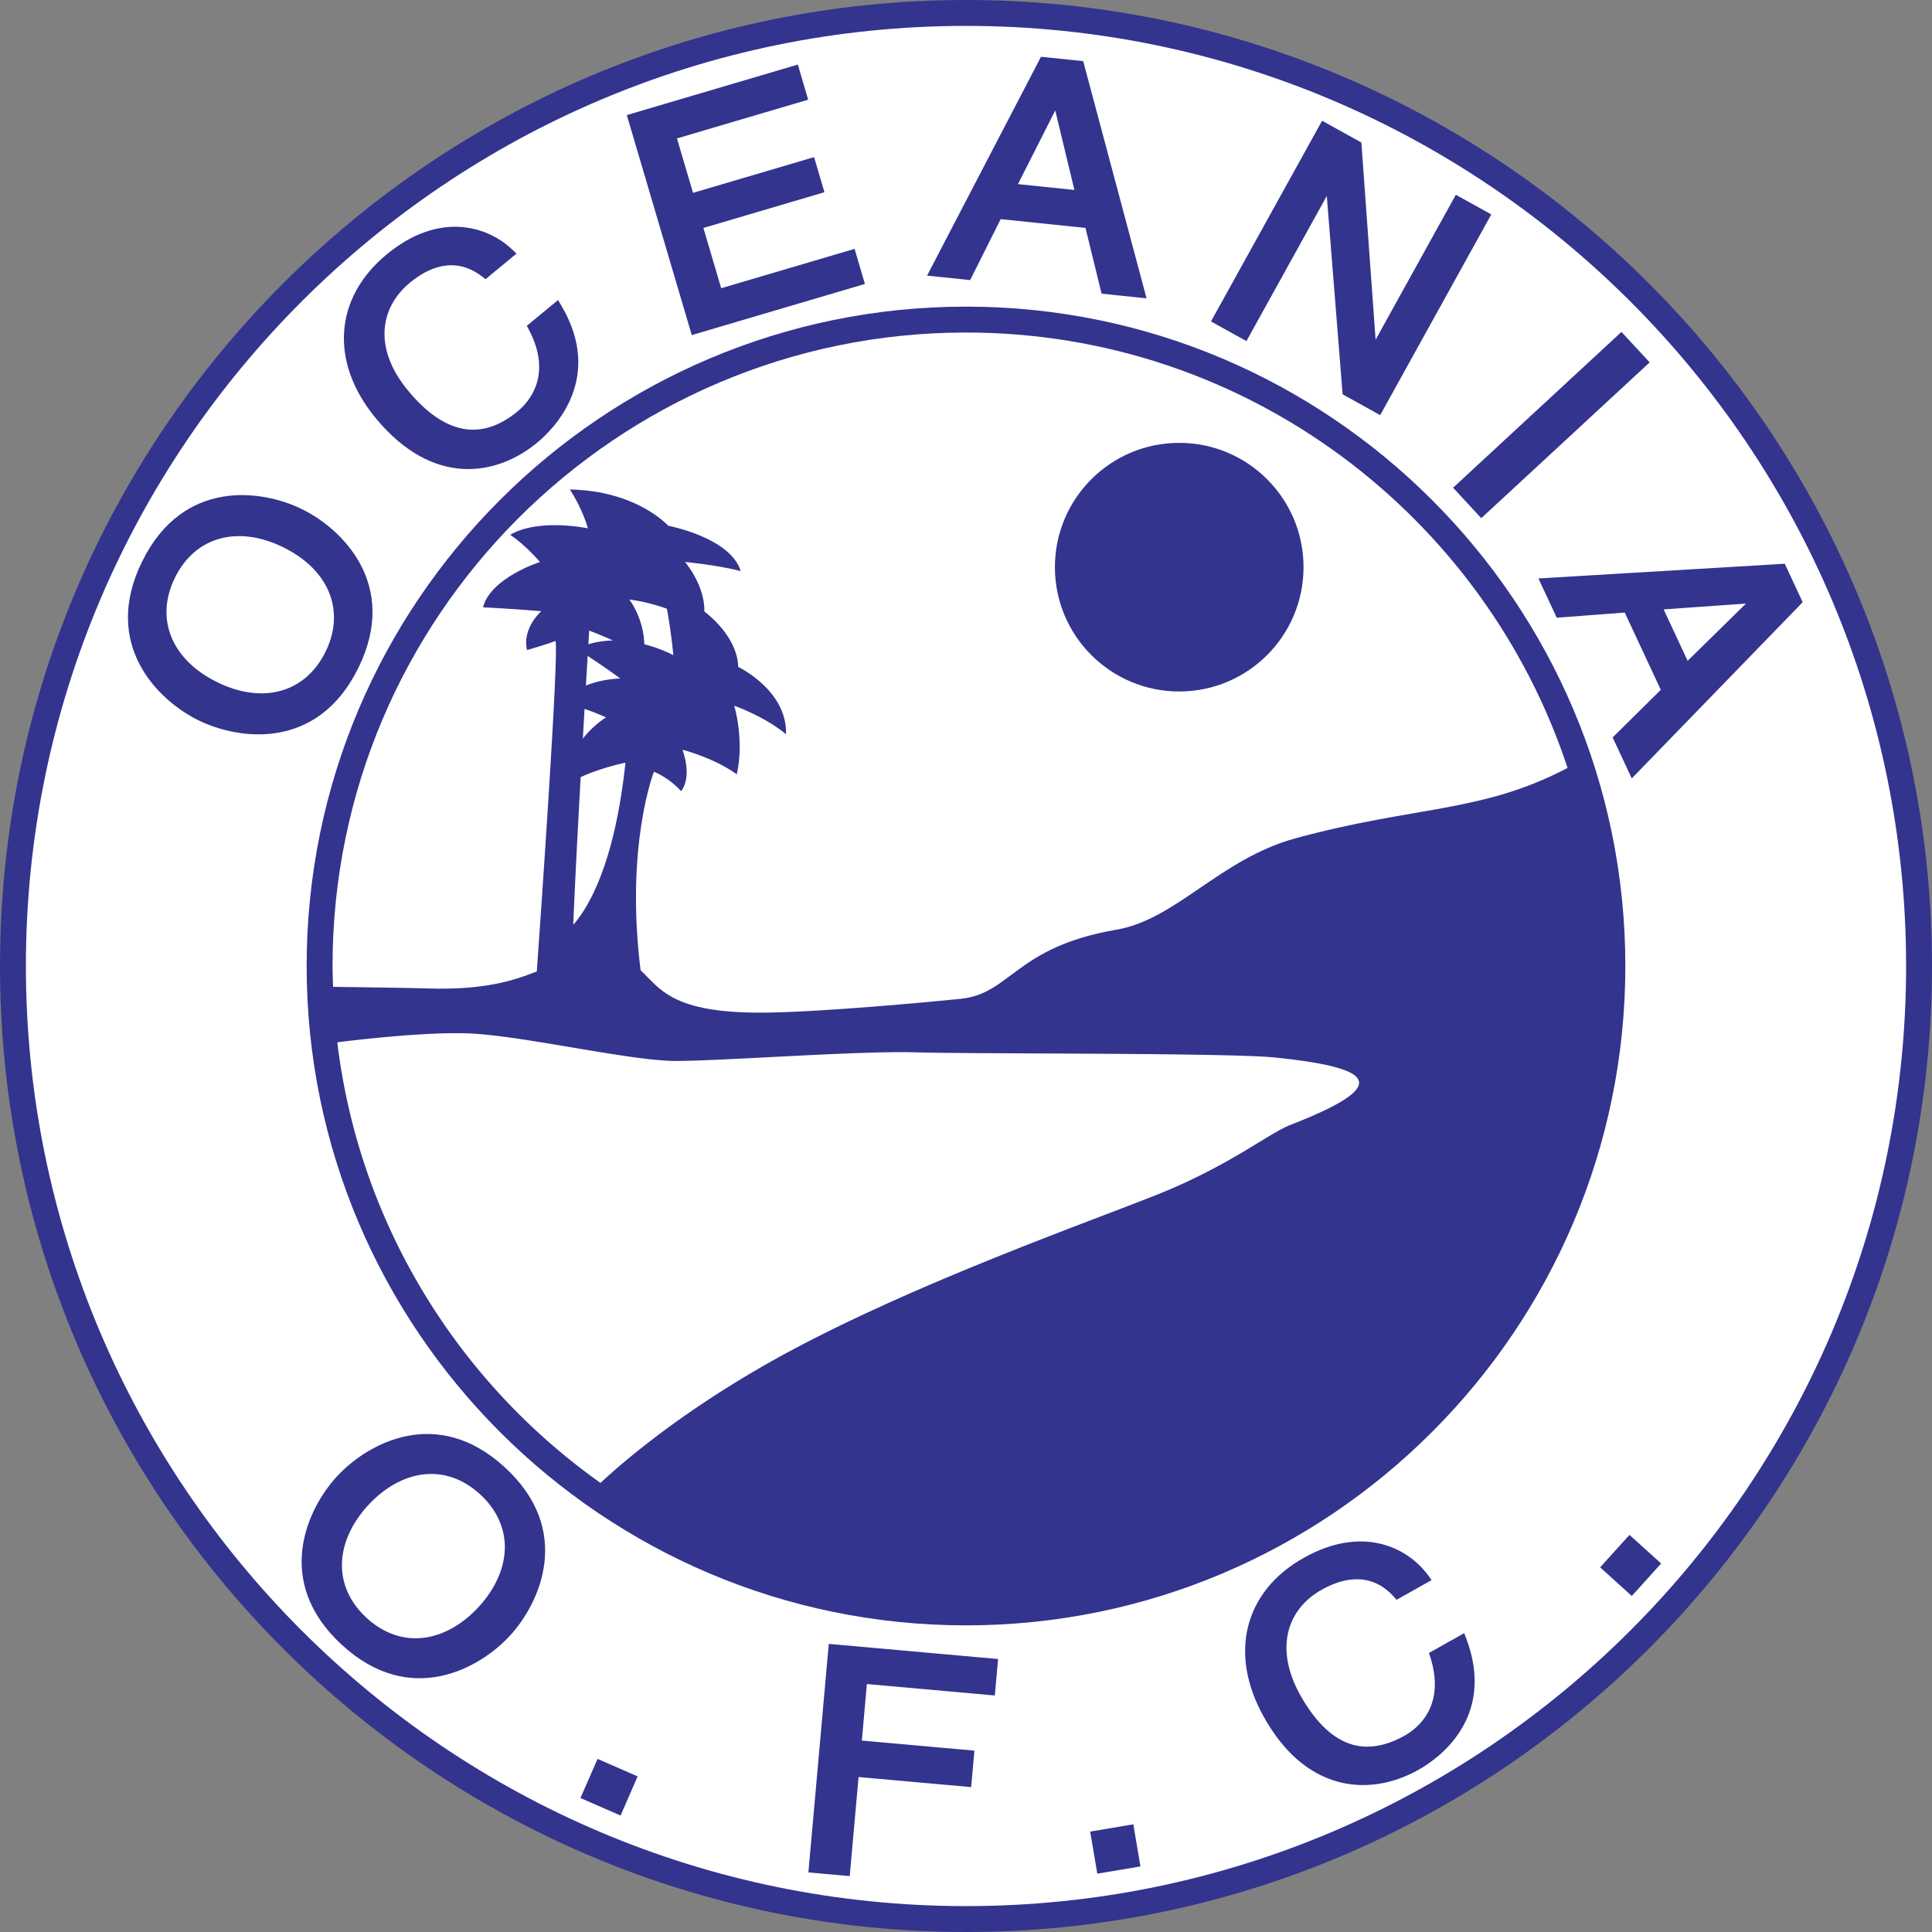
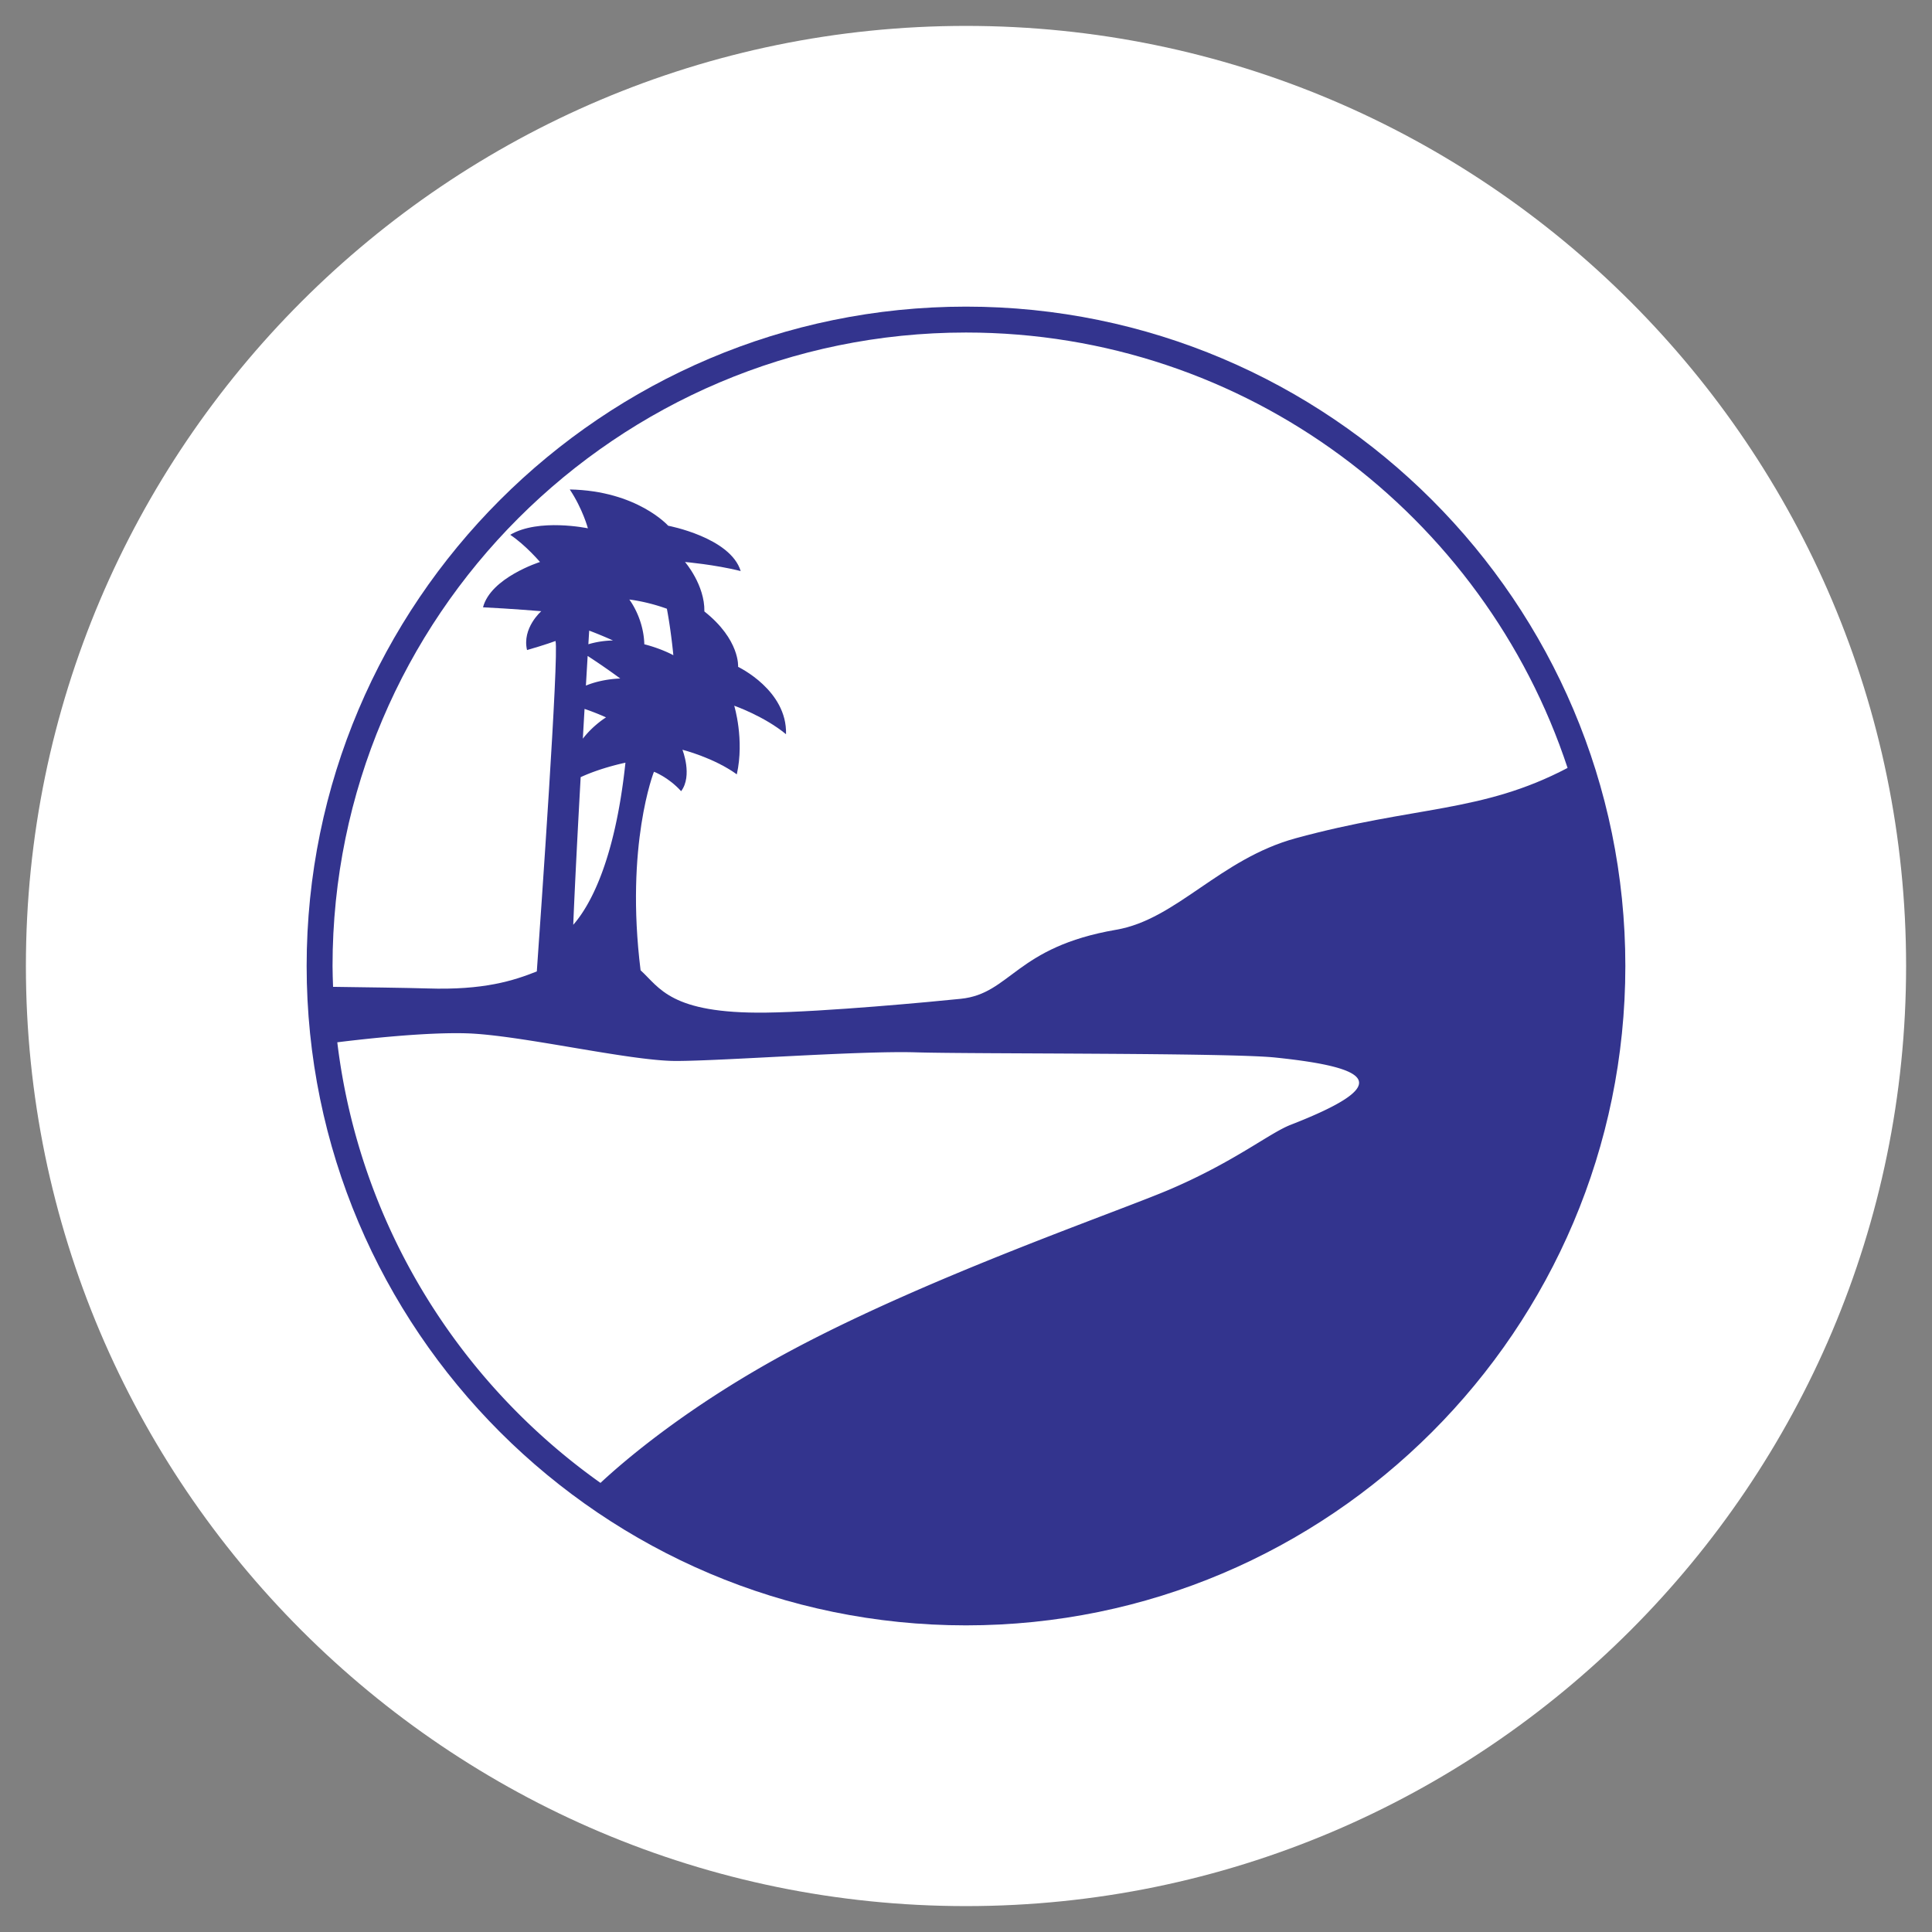
<svg xmlns="http://www.w3.org/2000/svg" width="2500" height="2500" viewBox="0 0 210 210">
  <rect x="0" y="0" width="210" height="210" fill="#808080" stroke="none" />
-   <path d="M0 105c0 57.897 47.103 105 105 105s105-47.104 105-105S162.897 0 105 0 0 47.103 0 105z" fill="#33348e" />
  <path d="M2.815 105C2.815 48.654 48.654 2.815 105 2.815c56.344 0 102.185 45.839 102.185 102.185 0 56.344-45.841 102.185-102.185 102.185C48.654 207.185 2.815 161.344 2.815 105z" fill="#fff" />
  <g fill="#33348e">
-     <path d="M36.615 160.489c-3.293 3.578-6.887 11.46.535 18.291s14.979 2.596 18.274-.983c3.293-3.58 6.888-11.46-.534-18.288-7.421-6.834-14.978-2.6-18.275.98zm18.253 7.368c.096 2.297-.914 4.719-2.842 6.814-1.929 2.094-4.258 3.301-6.558 3.396-2.016.084-3.96-.682-5.625-2.214-1.665-1.531-2.588-3.407-2.672-5.422-.097-2.3.913-4.721 2.841-6.817 1.928-2.094 4.258-3.301 6.558-3.396 2.016-.084 3.96.682 5.624 2.215 1.665 1.532 2.59 3.406 2.674 5.424zM64.726 191.7l-1.632 3.737 4.36 1.904 1.855-4.256-4.358-1.902zM90.034 179.246l-2.166 24.277 4.493.401.961-10.769c1.022.09 12.239 1.096 12.239 1.096l.354-3.964-12.237-1.095c.077-.875.471-5.269.548-6.145l13.906 1.244.356-3.963-18.403-1.645-.051.563zM122.634 198.391l-4.135.694.772 4.577 4.689-.79-.771-4.577zM159.158 177.515l-3.833 2.155.139.435c1.697 5.35-1.375 7.756-2.773 8.543-2.03 1.141-3.933 1.473-5.656.992-2.105-.59-4.014-2.389-5.679-5.348-1.425-2.537-1.862-5.008-1.265-7.143.511-1.82 1.744-3.325 3.567-4.35 2.168-1.219 5.289-2.076 7.845.756l.301.335 3.807-2.145-.377-.513c-2.283-3.101-7.197-5.458-13.523-1.9-6.49 3.649-8.188 10.442-4.328 17.307 2.111 3.76 4.799 6.118 7.984 7.011 2.816.79 5.947.334 8.817-1.28 2.041-1.146 8.451-5.562 5.205-14.24l-.231-.615zM176.739 167.253l-2.81 3.11 3.443 3.114 3.189-3.534-3.444-3.106zM38.948 72.605c4.458-9.05-1.74-15.103-6.104-17.253-4.365-2.149-12.939-3.369-17.395 5.681-4.458 9.05 1.739 15.102 6.104 17.253 4.365 2.149 12.94 3.369 17.395-5.681zm-3.567-1.754c-2.193 4.447-6.82 5.74-11.789 3.292s-6.766-6.903-4.576-11.353c2.193-4.449 6.819-5.742 11.789-3.294s6.767 6.905 4.576 11.355zM60.656 32.613l-3.39 2.799.213.406c2.617 4.964.02 7.876-1.219 8.897-3.962 3.271-7.975 2.505-11.926-2.281-1.853-2.243-2.72-4.596-2.51-6.802.181-1.884 1.128-3.583 2.743-4.915 1.918-1.583 4.836-2.982 7.854-.646l.355.274 3.368-2.78-.462-.438c-2.796-2.649-8.048-4.103-13.647.521-5.741 4.74-6.21 11.727-1.197 17.801 6.212 7.521 13.139 6.309 17.552 2.666 1.805-1.492 7.331-6.978 2.603-14.937l-.337-.565zM92.889 27.05l-14.497 4.28-1.936-6.552 13.157-3.885-1.126-3.815-13.157 3.885-1.748-5.916c1-.294 14.262-4.211 14.262-4.211L86.72 7.02l-.541.159-18.049 5.329 7.062 23.915 18.821-5.558-1.124-3.815zM113.15 6.171l-.176.34-12.206 23.448 4.685.485s3.002-6 3.316-6.624l9.217.952 1.753 7.149 4.887.506-6.888-25.782-4.588-.474zm3.633 14.477l-6.136-.634 4.054-8.007 2.082 8.641zM144.217 21.301l1.72 21.56 4.084 2.261 12.076-21.815-3.855-2.134s-7.298 13.182-8.72 15.755c-.218-3.004-1.546-21.437-1.546-21.437l-4.27-2.366-.272.492-11.806 21.323 3.855 2.134 8.734-15.773zM176.246 36.078l-.413.382-17.889 16.553 3.064 3.311 18.304-16.935zM180.521 74.98c-.506.499-5.234 5.177-5.234 5.177l2.079 4.452 18.578-19.153-1.95-4.179-.38.022-26.395 1.577 1.995 4.266 7.388-.558c.291.624 3.623 7.759 3.919 8.396zm.308-8.742l8.953-.633-6.343 6.224-2.61-5.591z" />
-   </g>
+     </g>
  <path d="M33.331 105c0 39.52 32.15 71.67 71.669 71.67s71.668-32.15 71.668-71.67S144.519 33.329 105 33.329c-39.519 0-71.669 32.151-71.669 71.671z" fill="#33348e" />
  <path d="M58.349 105.591c.421-5.94 2.412-34.409 2.034-35.919 0 0-1.126.422-3.097.985-.562-2.393 1.549-4.223 1.549-4.223s-3.378-.281-6.334-.422c.845-3.237 6.193-4.926 6.193-4.926s-1.548-1.83-3.237-2.956c3.097-1.83 8.445-.704 8.445-.704s-.563-2.111-1.971-4.223c7.319.141 10.697 3.941 10.697 3.941s6.756 1.267 7.882 4.926c-2.815-.704-6.052-.985-6.052-.985s2.161 2.494 2.105 5.377c3.899 3.087 3.666 6.024 3.666 6.024s5.348 2.533 5.208 7.319c-2.393-1.971-5.63-3.097-5.63-3.097s1.126 3.66.281 7.46c-2.533-1.83-5.911-2.674-5.911-2.674s1.126 2.815-.141 4.504c-1.408-1.548-2.956-2.111-2.956-2.111s-3.145 7.955-1.451 21.579c2.068 1.876 3.236 4.726 13.603 4.601 6.383-.077 18.197-1.19 21.206-1.502 5.441-.563 5.933-5.628 16.89-7.506 6.566-1.126 11.26-7.695 19.516-9.947 12.993-3.543 20.198-2.727 29.545-7.642-9.065-27.453-34.943-47.326-65.389-47.326-37.966 0-68.854 30.888-68.854 68.856 0 .758.033 1.511.057 2.265 2.688.035 8.398.114 10.245.174 6.143.202 9.361-.84 11.901-1.848z" fill="#fff" />
-   <circle cx="128.176" cy="61.649" r="13.512" fill="#33348e" />
-   <path d="M64.042 68.546l-.089 1.48a10.07 10.07 0 0 1 2.674-.409c-1.378-.625-2.585-1.071-2.585-1.071zM63.875 71.301l-.19 3.22c1.808-.752 3.735-.768 3.735-.768s-1.564-1.168-3.545-2.452zM127.331 129.208c6.945-3.001 10.671-6.054 12.949-6.942 11.075-4.316 9.197-6.192-1.689-7.319-5.04-.522-32.839-.376-39.032-.562-6.193-.189-21.02.937-26.087.937s-16.89-2.815-22.708-3.002c-4.466-.143-11.204.612-14.102.973 2.381 19.737 13.137 36.921 28.609 47.892 2.509-2.342 9.59-8.465 20.961-14.521 15.192-8.09 35.478-15.022 41.099-17.456zM65.872 77.976s-1.012-.473-2.334-.921c-.06 1.024-.122 2.111-.186 3.237 1.122-1.465 2.52-2.316 2.52-2.316zM62.309 100.522c1.646-1.87 4.504-6.6 5.674-17.62 0 0-2.613.525-4.867 1.572-.314 5.646-.628 11.67-.807 16.048zM73.19 71.22s-.235-2.575-.703-5.052c-2.247-.813-4.083-1-4.083-1s1.55 1.982 1.631 4.863c1.881.476 3.155 1.189 3.155 1.189z" fill="#fff" />
+   <path d="M64.042 68.546l-.089 1.48a10.07 10.07 0 0 1 2.674-.409c-1.378-.625-2.585-1.071-2.585-1.071zM63.875 71.301l-.19 3.22c1.808-.752 3.735-.768 3.735-.768s-1.564-1.168-3.545-2.452M127.331 129.208c6.945-3.001 10.671-6.054 12.949-6.942 11.075-4.316 9.197-6.192-1.689-7.319-5.04-.522-32.839-.376-39.032-.562-6.193-.189-21.02.937-26.087.937s-16.89-2.815-22.708-3.002c-4.466-.143-11.204.612-14.102.973 2.381 19.737 13.137 36.921 28.609 47.892 2.509-2.342 9.59-8.465 20.961-14.521 15.192-8.09 35.478-15.022 41.099-17.456zM65.872 77.976s-1.012-.473-2.334-.921c-.06 1.024-.122 2.111-.186 3.237 1.122-1.465 2.52-2.316 2.52-2.316zM62.309 100.522c1.646-1.87 4.504-6.6 5.674-17.62 0 0-2.613.525-4.867 1.572-.314 5.646-.628 11.67-.807 16.048zM73.19 71.22s-.235-2.575-.703-5.052c-2.247-.813-4.083-1-4.083-1s1.55 1.982 1.631 4.863c1.881.476 3.155 1.189 3.155 1.189z" fill="#fff" />
</svg>